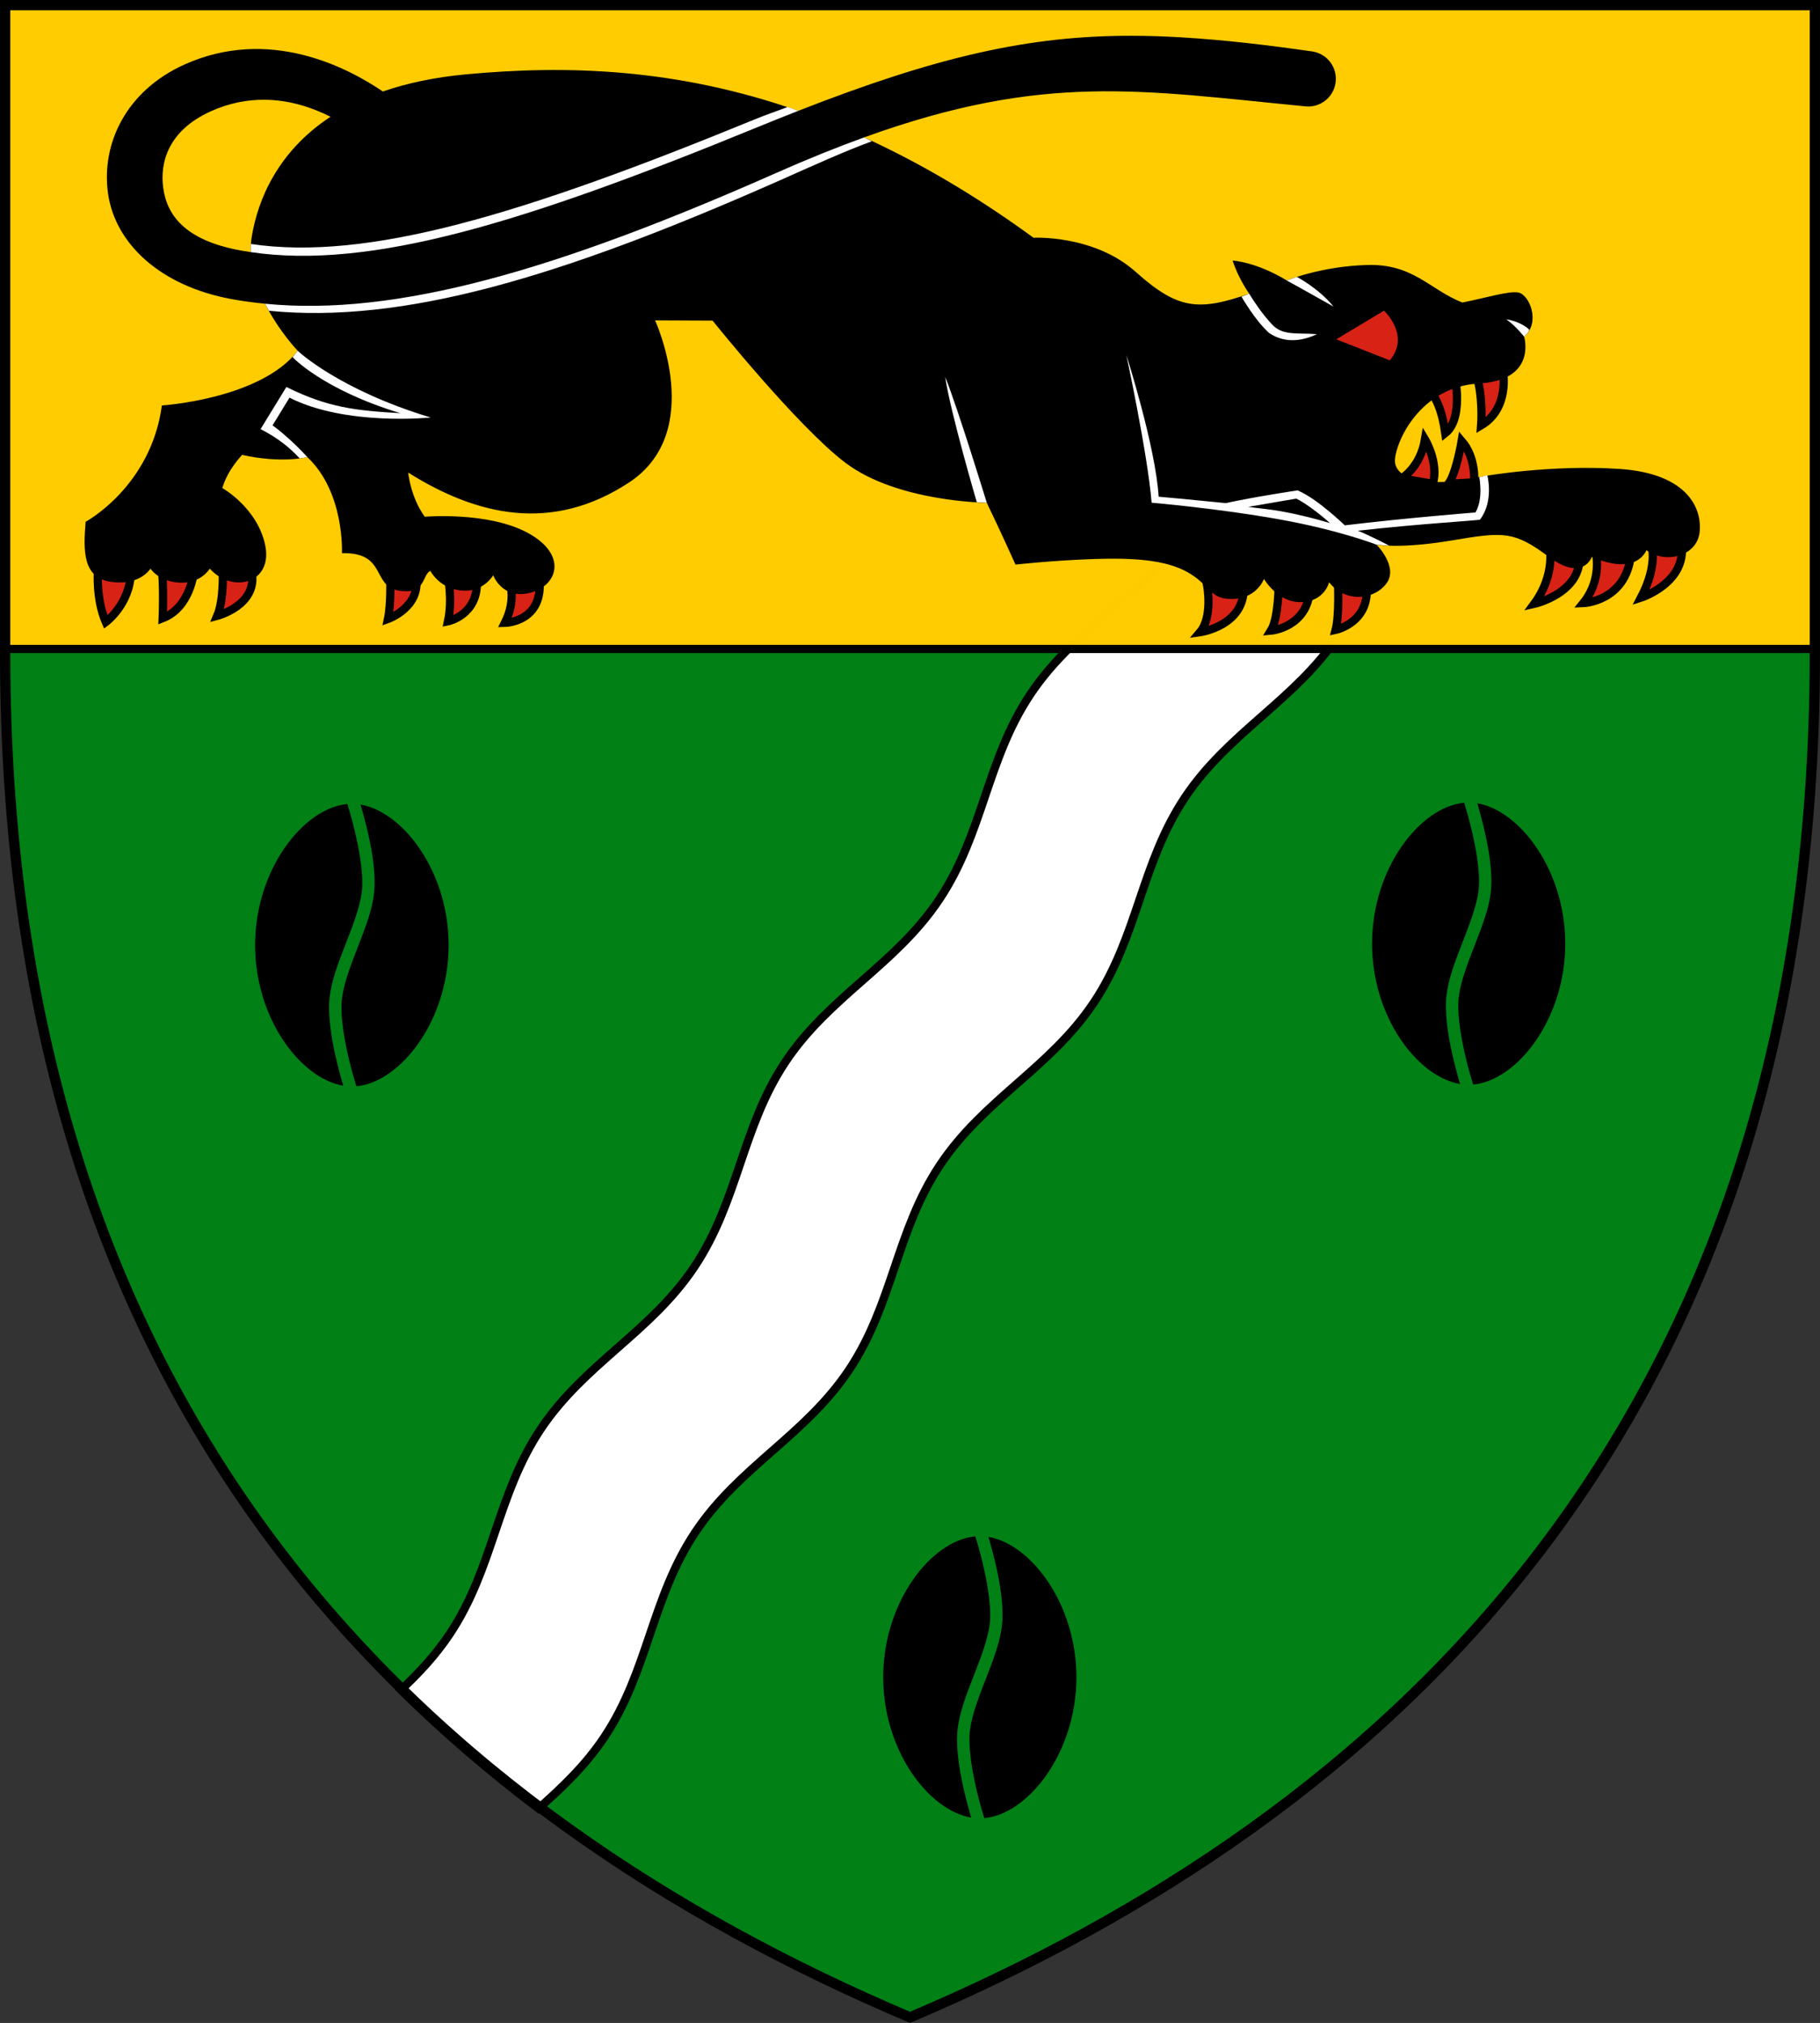
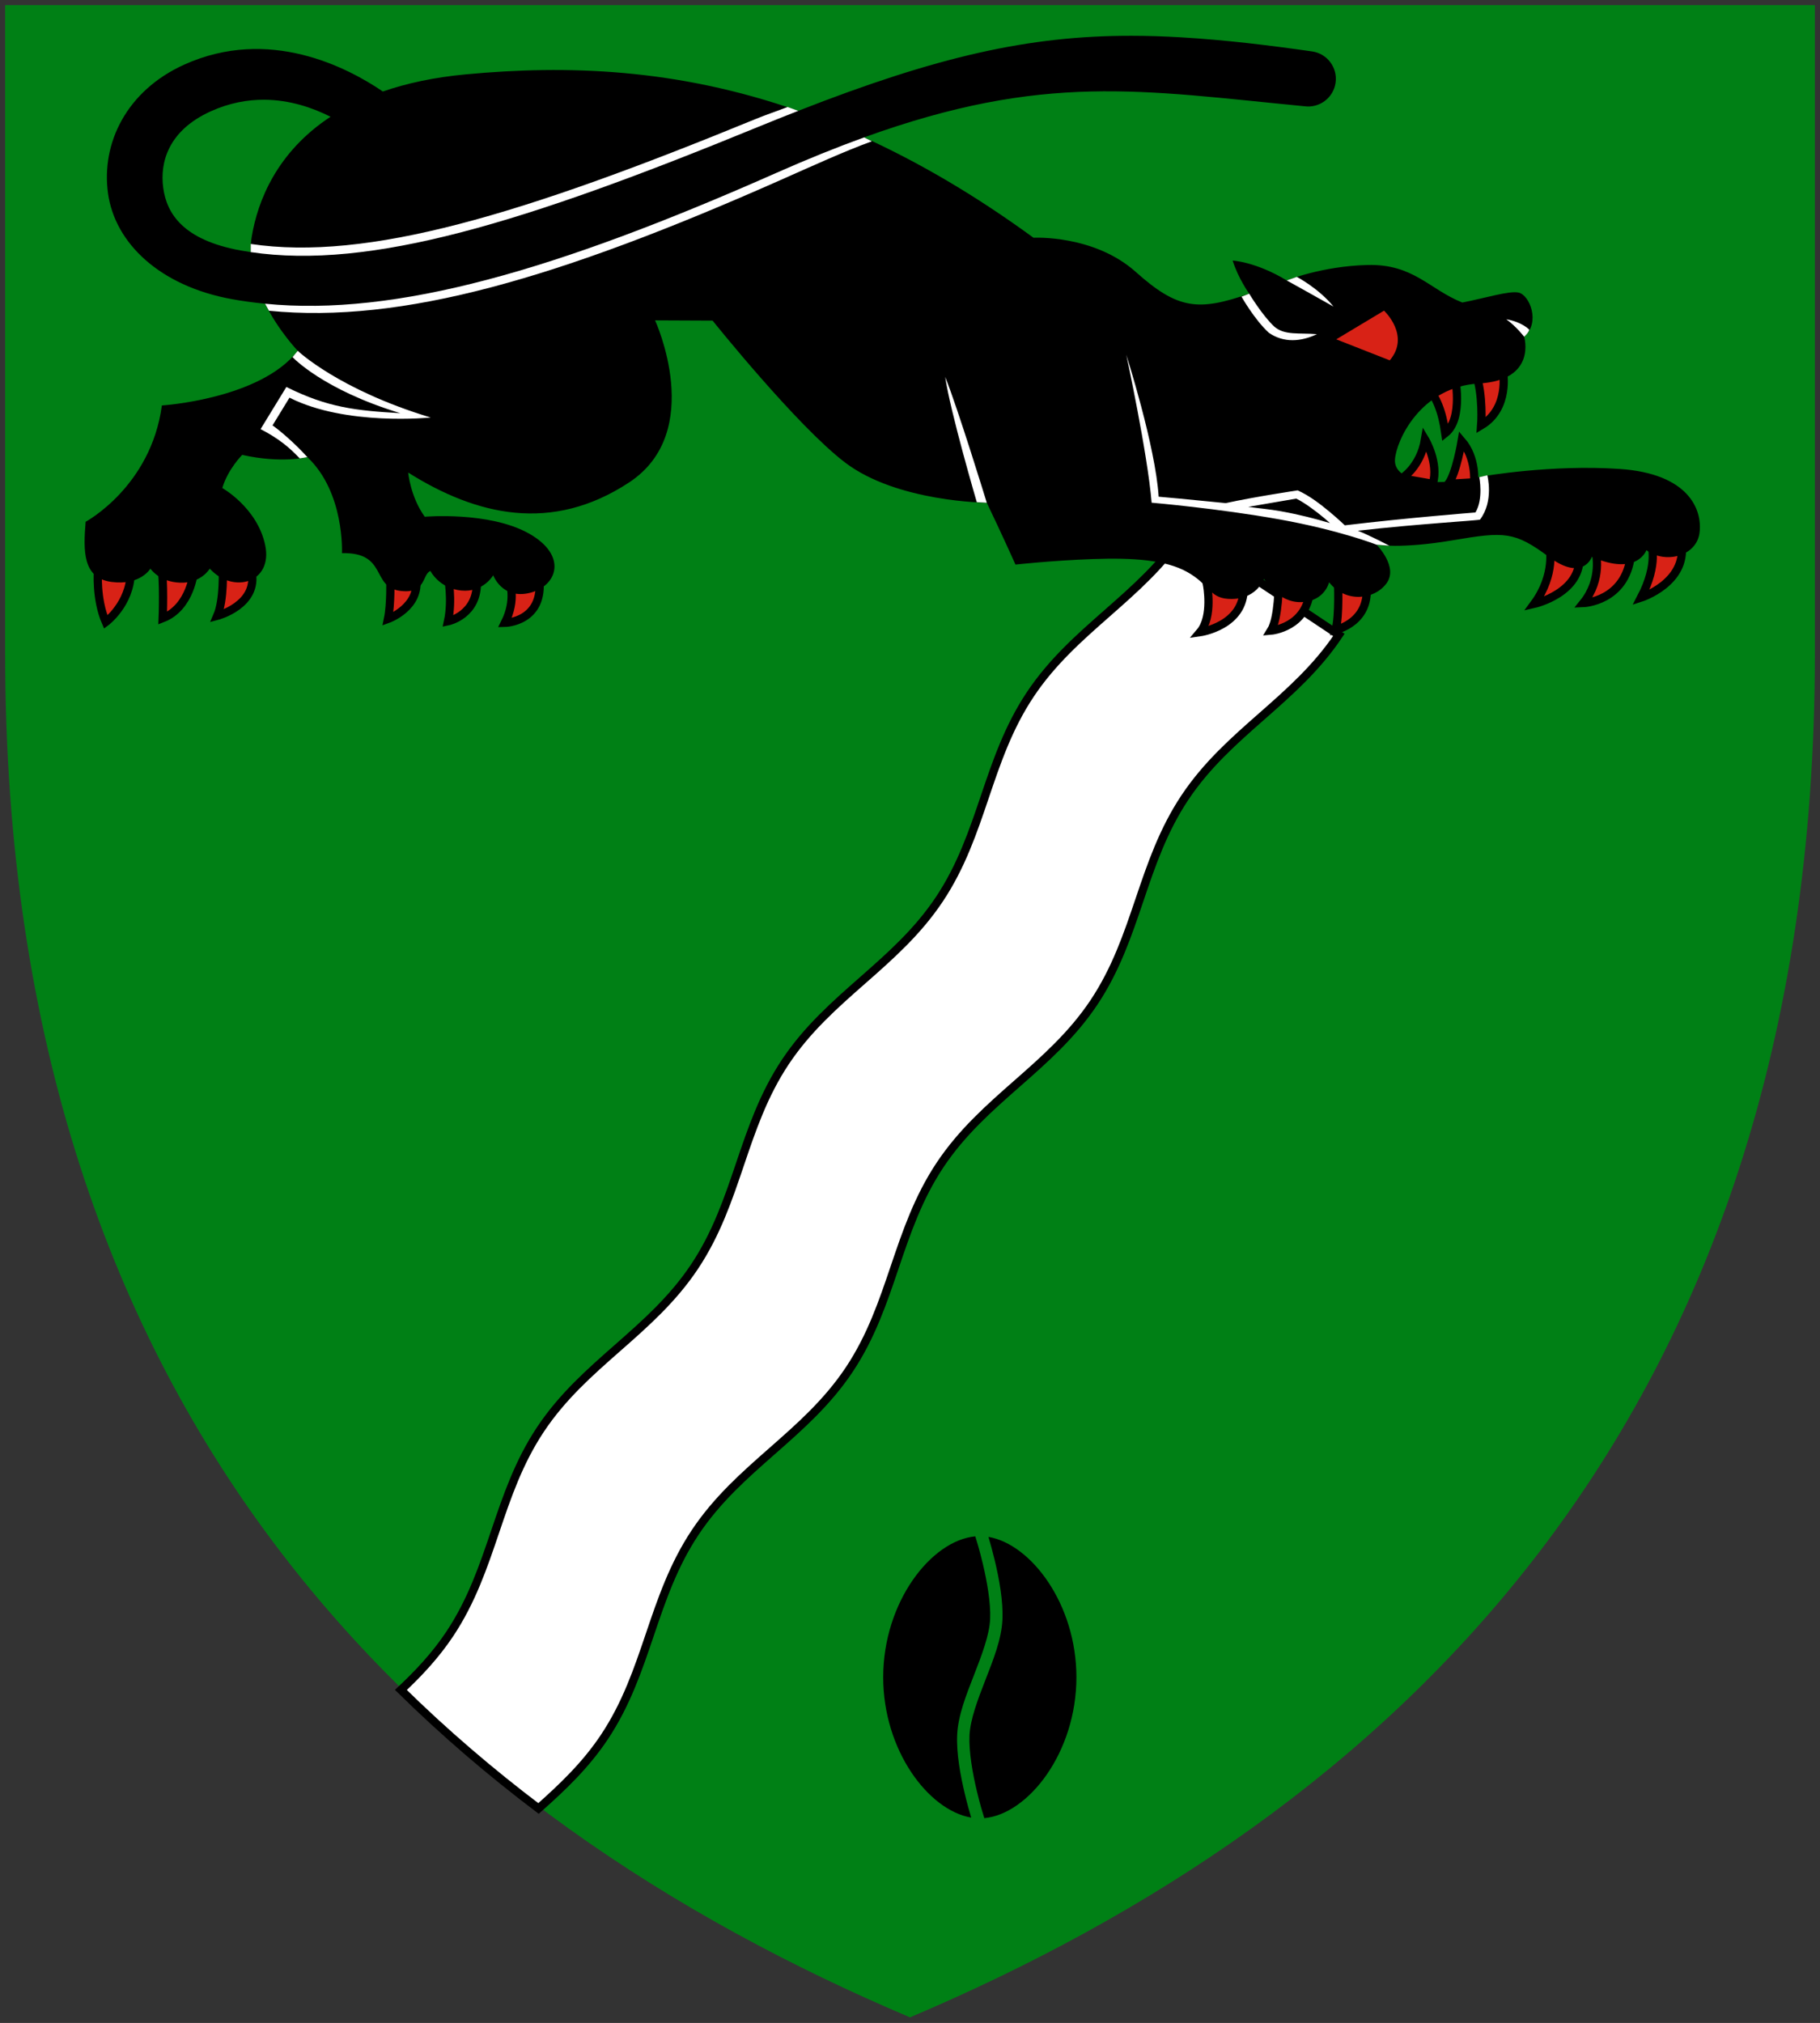
<svg xmlns="http://www.w3.org/2000/svg" xmlns:ns1="http://sodipodi.sourceforge.net/DTD/sodipodi-0.dtd" xmlns:ns2="http://www.inkscape.org/namespaces/inkscape" width="442.192" height="491.526" viewBox="0 0 116.997 130.05" version="1.1" id="svg847" ns1:docname="Akiéni.svg" ns2:version="1.0.2 (e86c870879, 2021-01-15, custom)">
  <rect x="0" y="0" width="116.997" height="130.05" fill="#333333" stroke="none" />
  <defs id="defs841" />
  <ns1:namedview id="base" pagecolor="#ffffff" bordercolor="#666666" borderopacity="1.0" ns2:pageopacity="0.0" ns2:pageshadow="2" ns2:zoom="0.70000001" ns2:cx="723.56263" ns2:cy="302.48052" ns2:document-units="px" ns2:current-layer="layer1" ns2:document-rotation="0" showgrid="false" ns2:snap-smooth-nodes="true" ns2:showpageshadow="false" borderlayer="true" units="px" ns2:window-width="1920" ns2:window-height="1017" ns2:window-x="-8" ns2:window-y="-4" ns2:window-maximized="1" ns2:snap-global="false" ns2:snap-midpoints="false" ns2:snap-intersection-paths="false" showguides="true" ns2:guide-bbox="true" />
  <g ns2:label="Layer 1" ns2:groupmode="layer" id="layer1" transform="translate(-49.839,-93.81)">
    <path style="font-variation-settings:normal;opacity:1;vector-effect:none;fill:#008015;fill-opacity:1;stroke:none;stroke-width:0.661;stroke-linecap:butt;stroke-linejoin:miter;stroke-miterlimit:4;stroke-dasharray:none;stroke-dashoffset:0;stroke-opacity:1;stop-color:#000000;stop-opacity:1" d="M 166.505,135.824 V 94.141 H 50.17 v 41.683 c 0,49.827 27.665,74.741 58.168,87.677 30.502,-12.936 58.168,-37.85 58.168,-87.677 z" id="path5426" ns1:nodetypes="sccscs" />
    <path id="path3852" style="font-variation-settings:normal;vector-effect:none;fill:#ffffff;fill-opacity:1;stroke:#000000;stroke-width:2;stroke-linecap:butt;stroke-linejoin:miter;stroke-miterlimit:4;stroke-dasharray:none;stroke-dashoffset:0;stroke-opacity:1;stop-color:#000000" d="M 287.266 129.023 C 276.648 144.957 260.532 152.551 249.914 168.484 C 239.296 184.418 238.495 202.213 227.877 218.146 C 217.259 234.08 201.143 241.672 190.525 257.605 C 179.908 273.539 179.106 291.336 168.488 307.27 C 157.87 323.203 141.755 330.795 131.137 346.729 C 120.519 362.662 119.717 380.459 109.1 396.393 C 105.615 401.622 101.532 405.946 97.252 409.969 C 107.814 420.364 118.989 429.924 130.633 438.729 C 136.394 433.607 142.024 428.286 146.617 421.393 C 157.235 405.459 158.038 387.664 168.656 371.73 C 179.274 355.797 195.388 348.205 206.006 332.271 C 216.624 316.338 217.427 298.541 228.045 282.607 C 238.663 266.674 254.777 259.082 265.395 243.148 C 276.012 227.215 276.816 209.418 287.434 193.484 C 298.051 177.551 314.165 169.959 324.783 154.025 L 287.266 129.023 z " transform="matrix(0.265,0,0,0.265,49.839,93.81)" />
-     <path style="font-variation-settings:normal;opacity:1;vector-effect:none;fill:#ffcc00;fill-opacity:0.995;stroke:#000000;stroke-width:0.529;stroke-linecap:butt;stroke-linejoin:miter;stroke-miterlimit:4;stroke-dasharray:none;stroke-dashoffset:0;stroke-opacity:1;stop-color:#000000;stop-opacity:1" d="M 50.17,135.531 V 94.141 H 166.505 v 41.39 z" id="path1059" ns1:nodetypes="ccccc" />
    <path style="font-variation-settings:normal;opacity:1;vector-effect:none;fill:#d82216;fill-opacity:1;stroke:#000000;stroke-width:0.529;stroke-linecap:butt;stroke-linejoin:miter;stroke-miterlimit:4;stroke-dasharray:none;stroke-dashoffset:0;stroke-opacity:1;stop-color:#000000;stop-opacity:1" d="m 146.457,117.698 c 0,0 0.451,2.355 -1.403,3.458 0,0 0.15,-1.954 -0.351,-3.358 z m -3.107,0.251 c 0,0 0.601,2.756 -0.601,3.708 -0.2,-1.403 -0.551,-2.305 -1.253,-3.107 z m -3.408,6.615 c 0,0 1.203,-0.702 1.503,-2.506 0,0 0.902,1.503 0.501,2.856 z m 4.661,0.251 c 0,0 0.15,-1.554 -0.802,-2.656 0,0 -0.351,2.105 -0.852,2.756 z m 4.845,4.138 c 0,0 0.417,1.775 -0.986,3.68 0,0 3.107,-0.702 2.907,-3.157 z m 2.973,0.372 c 0,0 0.451,1.704 -0.802,3.257 0,0 2.706,-0.1 3.057,-3.057 -0.1,-0.05 -2.255,-0.2 -2.255,-0.2 z m 3.558,-0.551 c 0,0 0.501,1.253 -0.651,3.458 0,0 2.957,-0.952 2.606,-3.458 z m -28.548,2.623 c 0,0 0.401,2.055 -0.451,3.057 0,0 2.856,-0.401 2.806,-2.856 z m 4.61,-0.1 c 0,0 0,2.255 -0.501,3.057 0,0 2.355,-0.2 2.506,-2.656 z m 3.809,-0.1 c 0,0 0.1,2.155 -0.15,3.107 0,0 2.355,-0.501 1.954,-3.057 z m -53.253,0.05 c 0,0 0.451,1.102 -0.301,2.606 0,0 2.556,-0.05 2.205,-2.907 z m -3.959,-0.351 c 0,0 0.301,1.453 0,2.856 0,0 1.954,-0.401 1.854,-2.606 z m -3.708,0.1 c 0,0 0.05,1.654 -0.15,2.606 0,0 2.105,-0.752 1.804,-2.656 z m -10.774,-0.601 c 0,0 0.1,1.954 -0.351,3.007 0,0 2.656,-0.702 2.205,-2.856 z m -5.913,0.251 c -0.05,2.005 -1.604,3.157 -1.604,3.157 -0.651,-1.503 -0.501,-3.307 -0.501,-3.307 z m 4.059,-0.1 c 0,0 -0.2,2.305 -2.005,3.007 0,0 0.1,-2.405 -0.1,-3.508 z" id="path3998" ns1:nodetypes="cccccccccccccccccccccccccccccccccccccccccccccccccccccccccccccccc" />
-     <path style="font-variation-settings:normal;opacity:1;vector-effect:none;fill:none;fill-opacity:1;stroke:#000000;stroke-width:0.661;stroke-linecap:butt;stroke-linejoin:miter;stroke-miterlimit:4;stroke-dasharray:none;stroke-dashoffset:0;stroke-opacity:1;stop-color:#000000;stop-opacity:1" d="M 50.17,135.824 V 94.141 H 166.505 v 41.683 c 0,49.827 -27.665,74.741 -58.168,87.677 C 77.835,210.565 50.17,185.651 50.17,135.824 Z" id="path1452" ns1:nodetypes="sccscs" />
-     <path id="path3860" style="opacity:1;fill:#000000;fill-opacity:1;stroke:none;stroke-width:2;stroke-miterlimit:4;stroke-dasharray:none;paint-order:fill markers stroke" d="M 84.26 195.053 C 73.576 196.025 61.885 210.978 61.885 229.285 C 61.885 247.023 72.861 261.613 83.262 263.389 C 82.844 261.985 82.296 260.039 81.75 257.77 C 80.682 253.328 79.639 247.815 79.859 243.217 C 80.085 238.516 82.067 233.565 83.965 228.697 C 85.862 223.83 87.676 219.048 87.861 215.191 C 88.051 211.233 87.087 205.866 86.053 201.564 C 85.265 198.289 84.602 196.135 84.26 195.053 z M 87.459 195.184 C 87.876 196.587 88.424 198.536 88.969 200.803 C 90.037 205.245 91.072 210.755 90.852 215.354 C 90.626 220.054 88.645 225.007 86.748 229.875 C 84.851 234.743 83.042 239.522 82.857 243.379 C 82.668 247.338 83.624 252.704 84.658 257.006 C 85.446 260.282 86.112 262.437 86.457 263.52 C 97.14 262.544 108.83 247.59 108.83 229.285 C 108.83 211.551 97.858 196.963 87.459 195.184 z " transform="matrix(0.265,0,0,0.265,49.839,93.81)" />
-     <path id="path3870" style="opacity:1;fill:#000000;fill-opacity:1;stroke:none;stroke-width:0.529;stroke-miterlimit:4;stroke-dasharray:none;paint-order:fill markers stroke" d="m 143.961,145.418 c -2.827,0.257 -5.92,4.214 -5.92,9.057 0,4.693 2.904,8.554 5.656,9.023 -0.11,-0.371 -0.256,-0.886 -0.4,-1.487 -0.283,-1.175 -0.559,-2.634 -0.5,-3.85 0.06,-1.244 0.584,-2.554 1.086,-3.842 0.502,-1.288 0.982,-2.553 1.031,-3.573 0.05,-1.047 -0.205,-2.467 -0.479,-3.605 -0.208,-0.867 -0.384,-1.437 -0.474,-1.723 z m 0.846,0.035 c 0.11,0.371 0.255,0.887 0.399,1.487 0.283,1.175 0.557,2.633 0.498,3.85 -0.06,1.244 -0.584,2.554 -1.086,3.842 -0.502,1.288 -0.98,2.553 -1.029,3.573 -0.05,1.047 0.203,2.467 0.476,3.605 0.208,0.867 0.385,1.437 0.476,1.723 2.827,-0.258 5.92,-4.215 5.92,-9.058 0,-4.692 -2.903,-8.552 -5.654,-9.023 z" />
    <path id="path3887" style="opacity:1;fill:#000000;fill-opacity:1;stroke:none;stroke-width:0.529;stroke-miterlimit:4;stroke-dasharray:none;paint-order:fill markers stroke" d="m 112.535,192.579 c -2.827,0.257 -5.92,4.214 -5.92,9.057 0,4.693 2.904,8.554 5.656,9.023 -0.11,-0.371 -0.256,-0.886 -0.4,-1.487 -0.283,-1.175 -0.559,-2.634 -0.5,-3.85 0.06,-1.244 0.584,-2.554 1.086,-3.842 0.502,-1.288 0.982,-2.553 1.031,-3.573 0.05,-1.047 -0.205,-2.467 -0.479,-3.605 -0.208,-0.867 -0.384,-1.437 -0.474,-1.723 z m 0.846,0.035 c 0.11,0.371 0.255,0.887 0.399,1.487 0.283,1.175 0.557,2.633 0.498,3.85 -0.06,1.244 -0.584,2.554 -1.086,3.842 -0.502,1.288 -0.98,2.553 -1.029,3.573 -0.05,1.047 0.203,2.467 0.476,3.605 0.208,0.867 0.385,1.437 0.476,1.723 2.827,-0.258 5.92,-4.215 5.92,-9.058 0,-4.692 -2.903,-8.552 -5.654,-9.023 z" />
    <path id="path3946" style="font-variation-settings:normal;opacity:1;vector-effect:none;fill:#000000;fill-opacity:1;stroke:none;stroke-width:1;stroke-linecap:butt;stroke-linejoin:miter;stroke-miterlimit:4;stroke-dasharray:none;stroke-dashoffset:0;stroke-opacity:1;stop-color:#000000;stop-opacity:1" d="M 274.535 8.68 C 249.621 8.643 227.347 13.691 193.646 26.887 C 164.079 16.531 137.441 15.757 113.035 18.035 C 105.222 18.764 98.566 20.227 92.871 22.197 C 84.199 16.292 65.191 6.42 44.691 15.678 C 30.73 21.983 24.507 34.721 26.201 46.898 C 27.895 59.076 38.871 69.412 56.252 72.572 C 58.889 73.052 61.575 73.412 64.301 73.682 C 67.659 80.366 72.227 85.105 72.227 85.105 C 63.135 96.848 39.27 98.363 39.27 98.363 C 36.618 118.061 20.771 126.584 20.771 126.584 C 20.203 133.592 20.014 140.221 27.021 141.168 C 34.029 142.115 36.492 137.949 36.492 137.949 C 36.492 137.949 38.576 141.168 43.689 141.357 C 48.803 141.547 50.887 137.949 50.887 137.949 C 56.569 144.2 66.228 141.359 64.334 132.268 C 62.44 123.176 53.928 118.393 53.928 118.393 C 55.267 113.839 58.75 110.357 58.75 110.357 C 68.393 112.5 74.553 110.893 74.553 110.893 C 83.66 119.464 82.947 134.197 82.947 134.197 C 93.929 133.929 90.088 142.272 96.842 143.303 C 103.429 144.308 102.347 139.338 104.408 138.514 C 104.408 138.514 106.518 142.722 111.875 143.258 C 117.232 143.794 119.643 139.553 119.643 139.553 C 119.643 139.553 121.786 145.447 128.482 143.84 C 135.179 142.233 137.858 134.732 128.215 129.375 C 118.572 124.018 103.035 125.357 103.035 125.357 C 99.553 120.536 99.018 114.643 99.018 114.643 C 115.625 125.089 133.84 129.374 152.59 117.053 C 171.34 104.731 158.91 77.719 158.91 77.719 L 172.863 77.781 C 172.863 77.781 193.354 103.381 205.061 112.254 C 217.667 121.809 239.375 121.965 239.375 121.965 C 242.857 129.197 246.34 136.965 246.34 136.965 C 246.34 136.965 255.235 135.973 265.09 135.625 C 274.944 135.277 282.719 135.82 288.016 138.775 C 293.312 141.731 293.38 144.93 297.768 145.268 C 304.732 145.803 306.607 140.447 306.607 140.447 C 306.607 140.447 310.018 146.3 315.715 146.072 C 321.411 145.844 322.41 141.25 322.41 141.25 C 326.428 146.339 333.393 145.535 336.34 141.518 C 339.286 137.5 333.928 132.143 333.928 132.143 C 333.928 132.143 339.821 133.215 352.41 131.072 C 364.999 128.929 367.411 128.929 375.715 135.09 C 384.018 141.251 386.16 135.09 386.16 135.09 C 397.142 139.911 399.389 133.467 399.389 133.467 C 403.934 136.876 411.51 134.981 412.268 129.299 C 413.025 123.617 409.617 114.904 392.949 113.768 C 376.282 112.631 359.822 115.535 359.822 115.535 C 345.626 118.749 338.125 116.071 338.393 111.518 C 338.66 106.964 344.554 93.839 358.75 93.035 C 372.946 92.232 369.732 81.697 369.732 81.697 C 373.75 78.215 371.053 71.577 368.393 70.982 C 366.121 70.475 360.164 72.34 354.732 73.393 C 346.68 70.178 342.876 63.991 331.697 64.285 C 320.519 64.579 312.143 68.035 312.143 68.035 C 304.643 63.482 299.018 63.215 299.018 63.215 C 300.357 67.501 303.035 71.25 303.035 71.25 C 290.714 75.536 285.714 75.09 275.535 65.982 C 265.357 56.875 250.715 57.678 250.715 57.678 C 236.416 47.24 222.739 39.31 209.617 33.332 C 253.324 17.519 276.946 21.97 316.396 25.771 C 320.067 26.293 323.465 23.741 323.988 20.07 C 324.51 16.402 321.964 13.004 318.297 12.477 C 307.826 10.981 297.347 9.698 286.469 9.055 C 282.39 8.814 278.43 8.685 274.535 8.68 z M 64.127 24.199 C 70.35 24.236 75.872 26.149 80.18 28.324 C 67.189 36.852 62.507 48.712 61.072 57.402 C 60.865 58.659 60.79 59.916 60.82 61.162 C 60.008 61.042 59.199 60.913 58.4 60.768 C 44.446 58.23 40.468 51.851 39.602 45.623 C 38.735 39.395 40.824 31.657 51.145 26.996 C 55.662 24.956 60.042 24.175 64.127 24.199 z " transform="matrix(0.265,0,0,0.265,49.839,93.81)" />
    <path style="color:#000000;font-style:normal;font-variant:normal;font-weight:normal;font-stretch:normal;font-size:medium;line-height:normal;font-family:sans-serif;font-variant-ligatures:normal;font-variant-position:normal;font-variant-caps:normal;font-variant-numeric:normal;font-variant-alternates:normal;font-variant-east-asian:normal;font-feature-settings:normal;font-variation-settings:normal;text-indent:0;text-align:start;text-decoration:none;text-decoration-line:none;text-decoration-style:solid;text-decoration-color:#000000;letter-spacing:normal;word-spacing:normal;text-transform:none;writing-mode:lr-tb;direction:ltr;text-orientation:mixed;dominant-baseline:auto;baseline-shift:baseline;text-anchor:start;white-space:normal;shape-padding:0;shape-margin:0;inline-size:0;clip-rule:nonzero;display:inline;overflow:visible;visibility:visible;opacity:1;isolation:auto;mix-blend-mode:normal;color-interpolation:sRGB;color-interpolation-filters:linearRGB;solid-color:#000000;solid-opacity:1;vector-effect:none;fill:#ffffff;fill-opacity:1;fill-rule:nonzero;stroke:none;stroke-linecap:butt;stroke-linejoin:miter;stroke-miterlimit:4;stroke-dasharray:none;stroke-dashoffset:0;stroke-opacity:1;color-rendering:auto;image-rendering:auto;shape-rendering:auto;text-rendering:auto;enable-background:accumulate;stop-color:#000000;stop-opacity:1" d="m 191.041,25.961 c -3.178,1.244 -4.548,1.601 -7.943,2.994 C 126.438,52.2 89.162,63.375 60.829,59.186 l -0.009,1.977 c 29.093,4.302 66.3,-7.079 123.035,-30.355 3.383,-1.388 6.621,-2.679 9.791,-3.92 z m 18.576,7.371 c -6.606,2.39 -13.651,5.227 -21.285,8.607 C 134.889,65.604 96.051,76.822 64.301,73.682 l 0.941,1.708 c 32.367,3.201 70.345,-7.908 123.899,-31.622 7.597,-3.364 15.805,-7.122 22.362,-9.494 z m 104.965,33.838 -2.439,0.865 c 0,0 6.917,3.829 11.34,6.339 -3.613,-4.454 -8.901,-7.205 -8.901,-7.205 z m -5.424,12.093 c -2.902,-2.66 -6.122,-8.014 -6.122,-8.014 l -1.867,0.719 c 0,0 3.112,5.535 6.638,8.768 3.639,2.514 7.802,2.154 11.658,0.335 -4.247,-0.373 -7.792,0.355 -10.307,-1.808 z m 60.574,2.433 c 0.489,-0.498 1.022,-0.951 1.255,-1.705 0,0 -1.738,-1.886 -5.585,-2.536 2.514,1.828 4.33,4.241 4.33,4.241 z m -297.506,3.409 -1.259,1.53 c 0,0 7.318,7.895 26.152,13.603 C 86.33,99.613 79.481,98.876 69.469,93.875 l -6.254,10.223 c 4.383,2.283 6.997,4.451 9.492,7.113 l 1.846,-0.318 c -3.051,-3.397 -6.884,-6.643 -8.447,-7.688 l 4.119,-6.732 c 13.704,6.944 34.255,4.818 34.255,4.818 C 82.067,94.506 72.227,85.105 72.227,85.105 Z M 297.345,122.055 c -8.665,-0.863 -15.441,-1.505 -16.276,-1.557 -0.773,-12.286 -7.854,-34.427 -7.854,-34.427 0,0 5.159,23.92 6.15,35.88 0,0 16.26,1.402 30.953,4.039 14.647,2.629 23.61,6.153 23.61,6.153 l 3.112,0.247 c 0,0 -4.926,-2.565 -7.649,-3.636 14.482,-1.655 29.257,-2.488 29.625,-2.696 3.437,-4.504 1.778,-10.755 1.778,-10.755 l -1.945,0.465 c 0,0 1.054,5.305 -0.939,8.555 -0.902,0.071 -16.679,1.324 -31.684,3.121 -0.271,-0.258 -1.543,-1.484 -3.609,-3.211 -2.271,-1.898 -5.094,-4.072 -7.84,-5.268 0,0 -10.471,1.565 -17.433,3.09 z m -60.392,-0.228 2.422,0.138 c 0,0 -7.019,-22.902 -10.089,-30.536 1.216,8.438 7.666,30.398 7.666,30.398 z m 77.497,-0.868 c 2.073,1.026 4.743,3.018 6.885,4.809 0.727,0.608 0.703,0.623 1.27,1.127 -3.401,-1.015 -7.238,-2.031 -11.932,-2.873 -2.814,-0.505 -5.121,-0.673 -7.877,-1.059 5.227,-0.905 11.375,-1.96 11.654,-2.004 z" id="path3976" transform="matrix(0.265,0,0,0.265,49.839,93.81)" ns1:nodetypes="csccscccsccscccccccccccccccccccccccccccccccsccccccccscccccccscscc" />
    <path style="font-variation-settings:normal;opacity:1;vector-effect:none;fill:#d82216;fill-opacity:1;stroke:none;stroke-width:0.265;stroke-linecap:butt;stroke-linejoin:miter;stroke-miterlimit:4;stroke-dasharray:none;stroke-dashoffset:0;stroke-opacity:1;stop-color:#000000;stop-opacity:1" d="m 139.179,116.976 c 1.351,-1.597 -0.369,-3.194 -0.369,-3.194 l -3.071,1.843 z" id="path4011" ns1:nodetypes="cccc" />
  </g>
</svg>